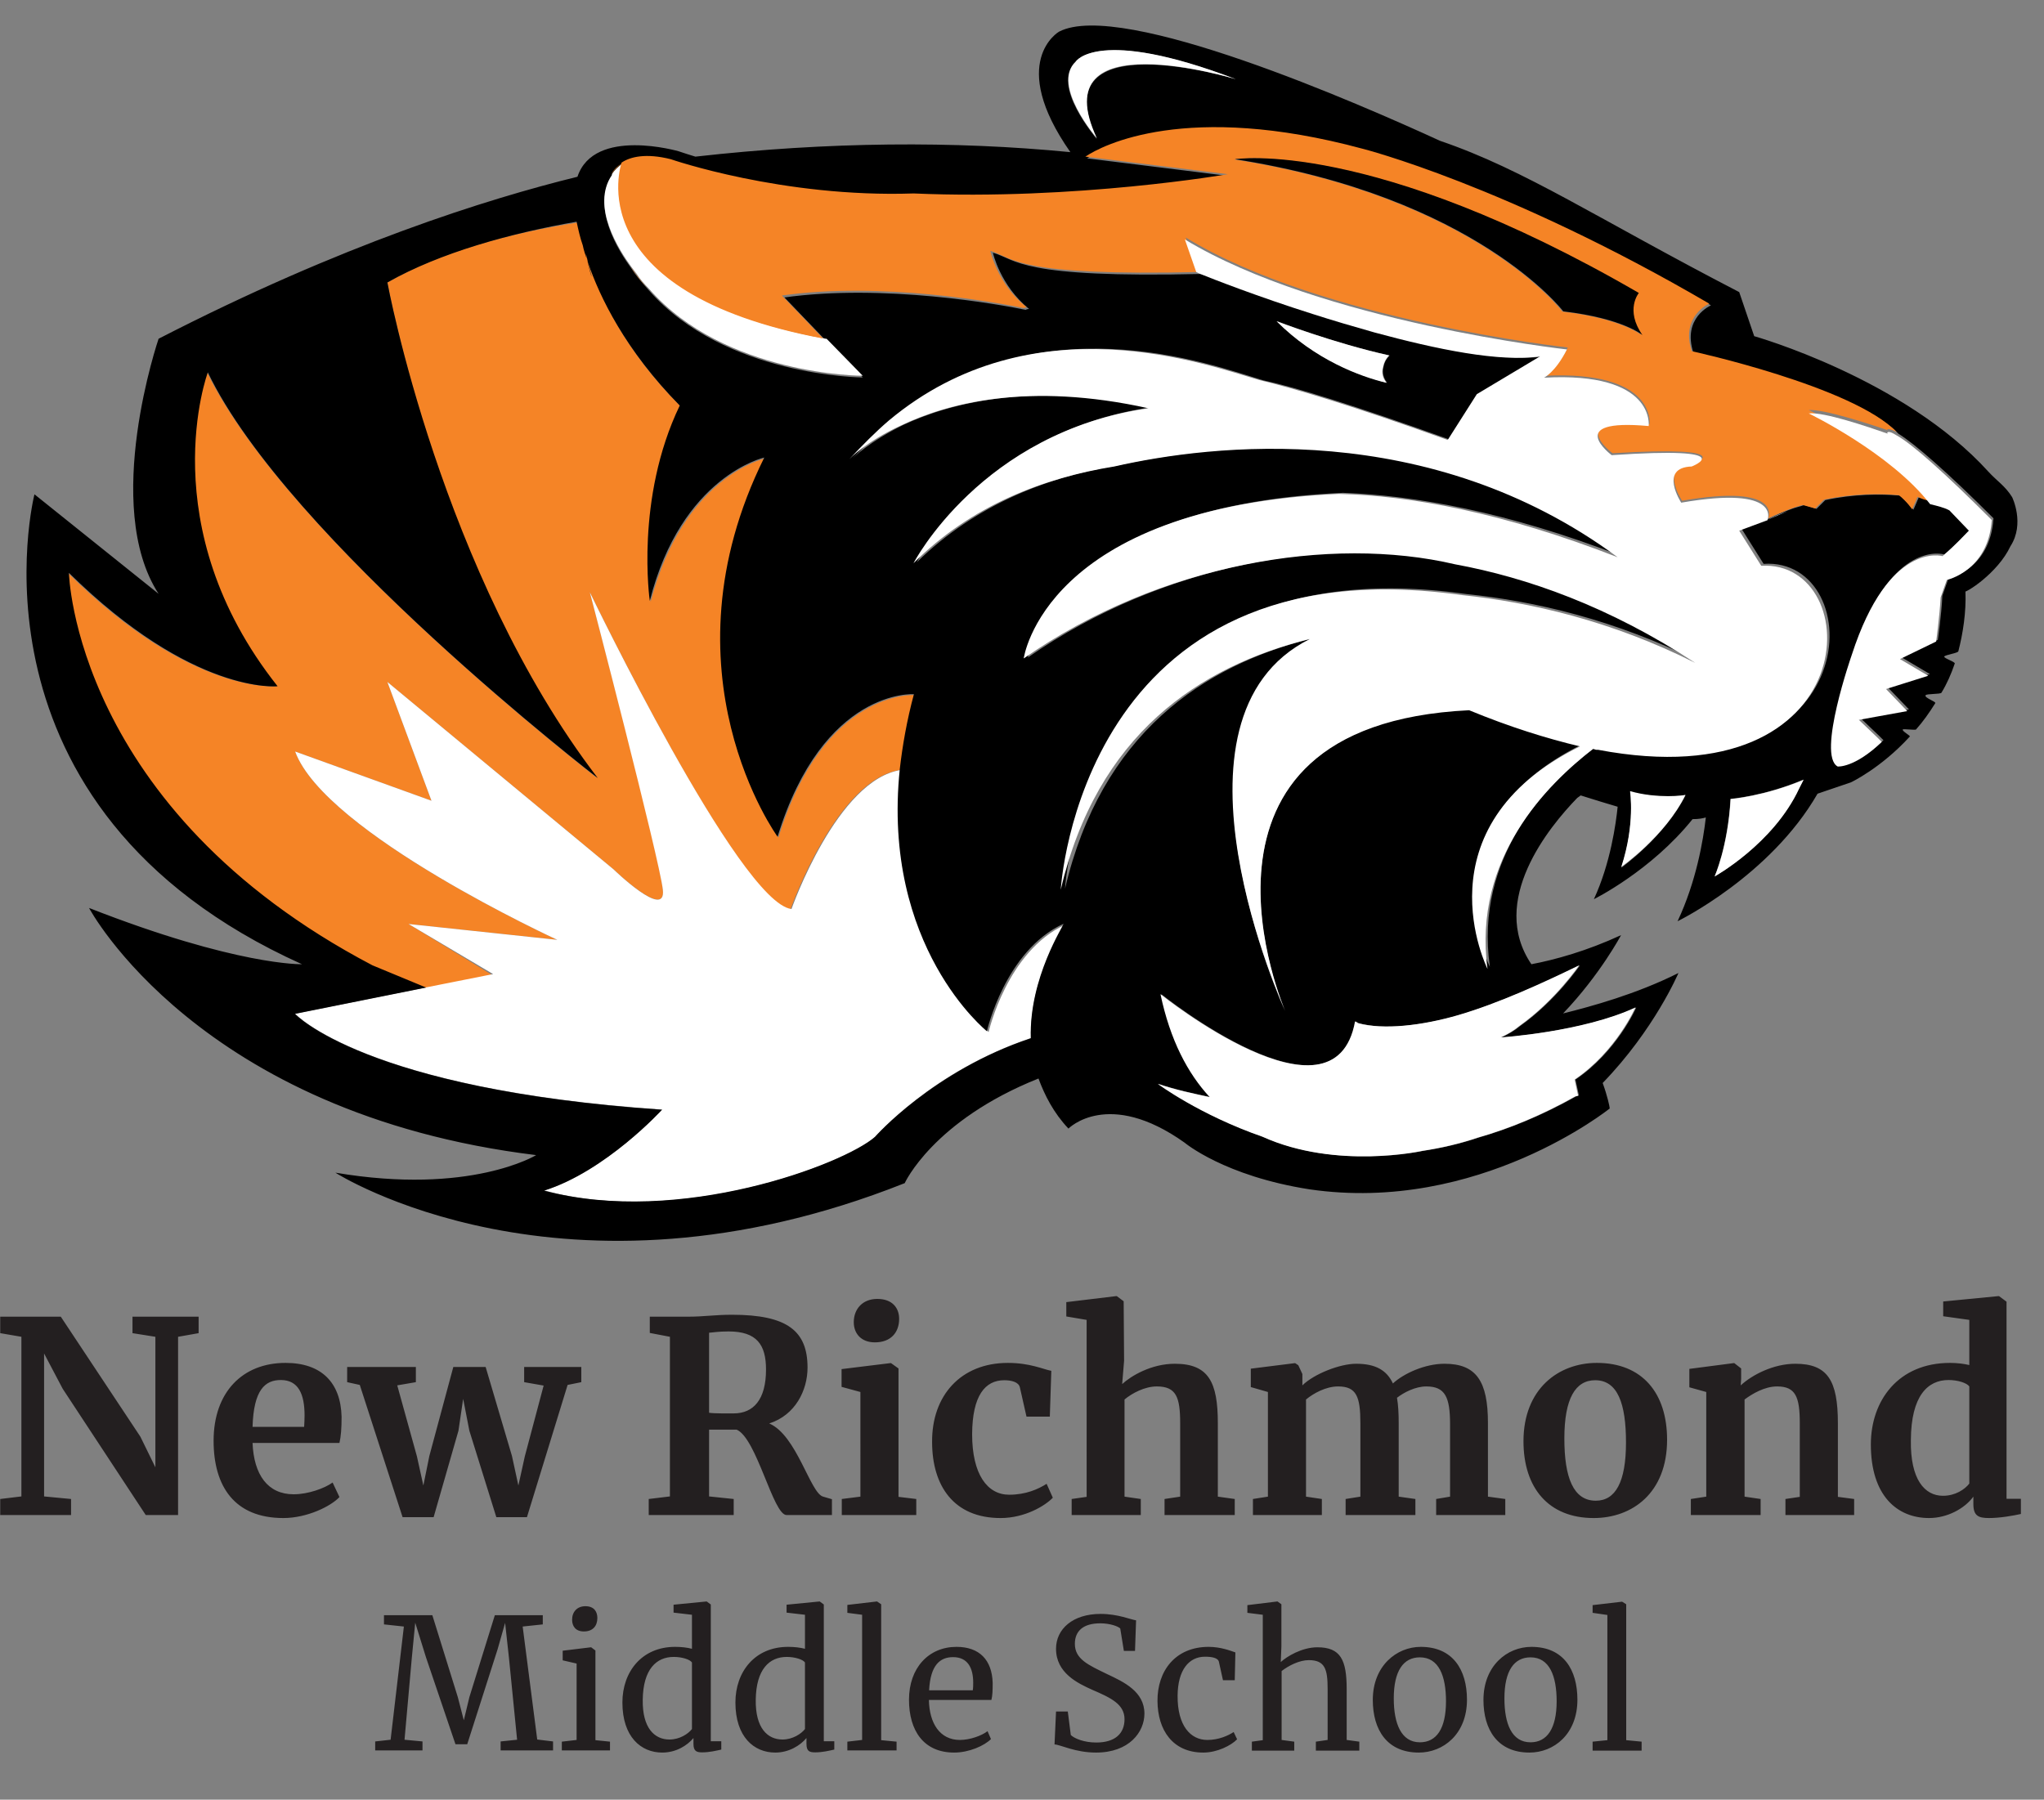
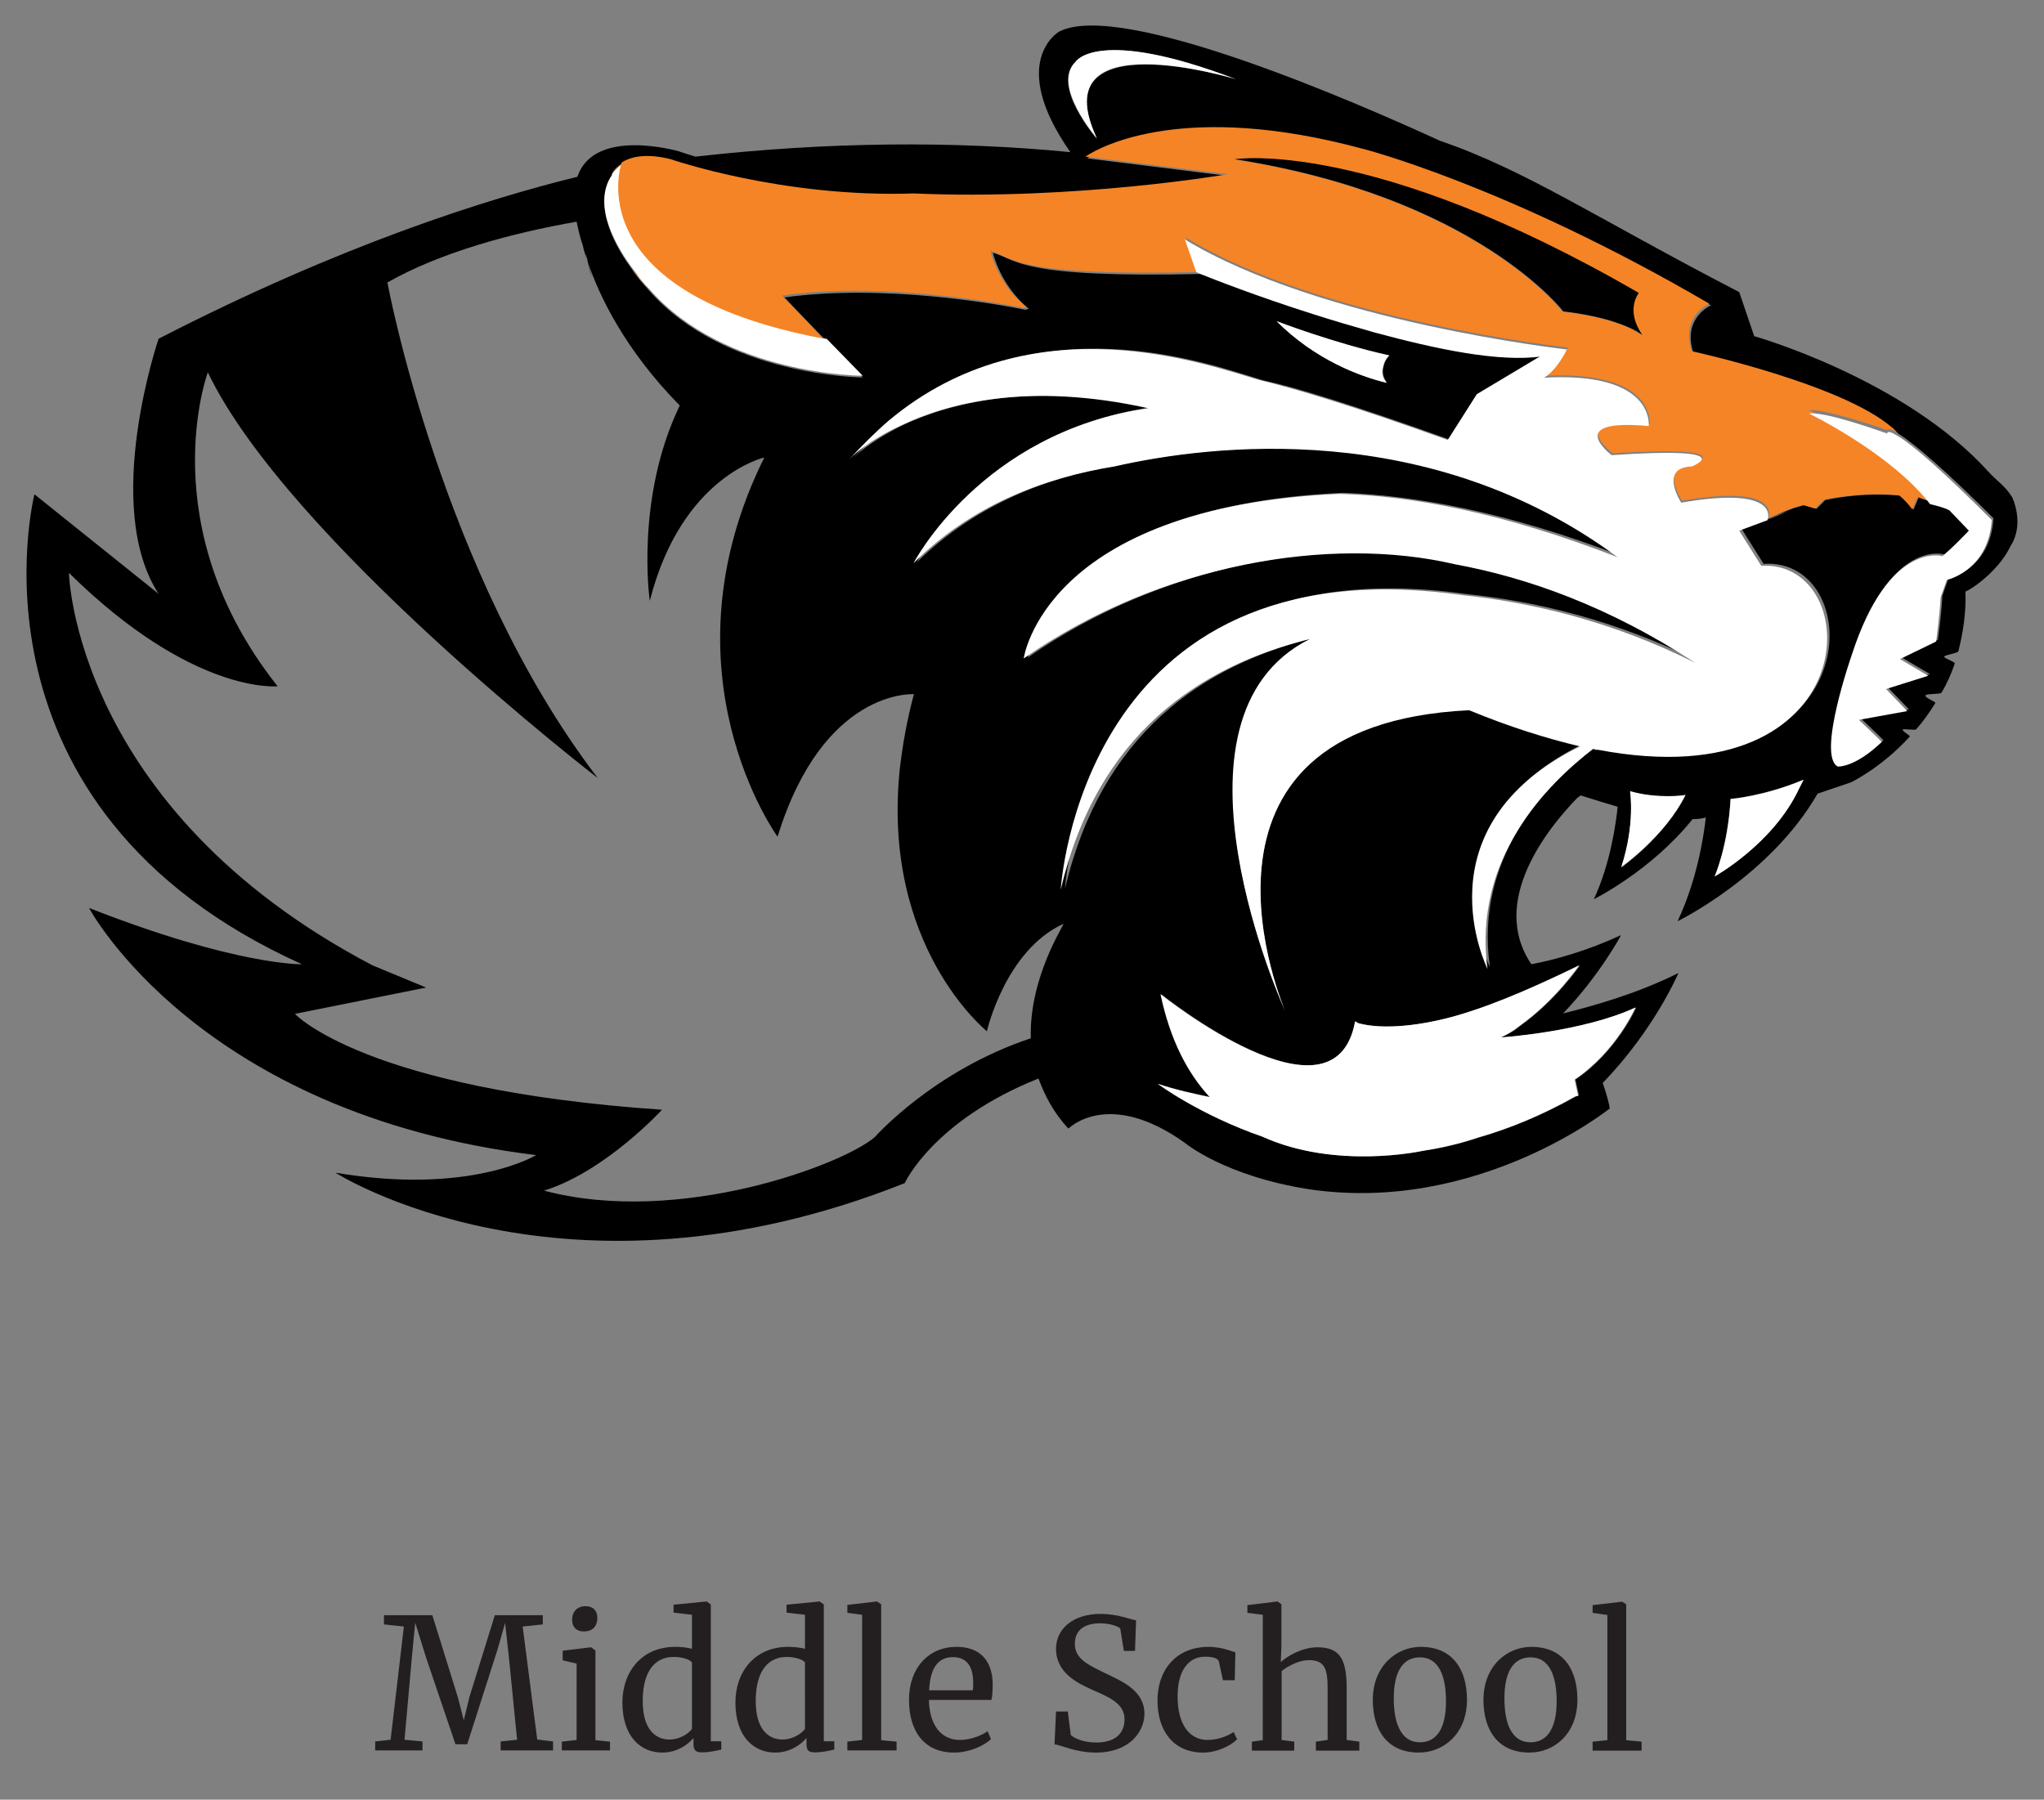
<svg xmlns="http://www.w3.org/2000/svg" version="1.1" id="Layer_1" x="0px" y="0px" viewBox="0 0 955 841" style="enable-background:new 0 0 955 841;" xml:space="preserve">
  <rect x="0" y="0" width="955" height="841" fill="#808080" stroke="none" />
  <style type="text/css">
	.st0{fill:#231F20;}
	.st1{fill:none;}
	.st2{fill:#E87D1E;}
	.st3{fill:#F58426;}
	.st4{fill:#FFFFFF;}
</style>
-   <path id="New_Richmond" class="st0" d="M10,699.3l-9.9,1.2v7.5h33.1v-7.5l-12.6-1.2v-66.8l8.7,16.5l38.8,59h15.1v-83.3l9.6-1.7v-7.7  H61.9v7.7l10.7,1.7v61l-7-14.3l-37.2-56.1H0.1v7.7l9.9,1.7L10,699.3z M132.4,709.4c11.1,0,22.2-5.5,26.2-9.8l-3.2-6.8  c-3.7,2.7-11.4,5.5-18.2,5.5c-12.1,0-18.6-9.1-19.2-24h40.6c0.7-3,1-6.8,1-12.2c-0.4-16-9.4-25.2-26.2-25.2  c-20.1,0-33.6,13.7-33.6,36.4C99.8,694.5,109.5,709.4,132.4,709.4L132.4,709.4z M118,666.8c0.5-17.4,5.9-21.9,13.2-21.9  c8.3,0,11.1,6.7,11.1,16.6c0,1.7-0.1,3.6-0.2,5.3L118,666.8z M162.2,645.9l5.9,1.3l20,61.8h14.5l11.6-40.4l2.2-14.9l2.9,14.9  l12.6,40.4h14.3l19-61.8l6.4-1.3v-7.1h-26.7v7.1l9.1,1.6l-8.8,33.1l-3,13.6l-3-13.8l-12.3-41.6h-15.1l-11.2,41.6l-2.8,13.8l-3-13.6  l-9.2-33.2l8.7-1.5v-7.1h-32.1L162.2,645.9z M303.1,708h39.7v-7.5l-11.5-1.2v-31.2h12.9c9.4,4.1,17,39.9,23.3,39.9h21.2v-7.4  l-4.1-1.2c-6-1.5-12.3-28.7-25.2-34.2c12.2-3.9,17.9-15.5,17.9-26.1c0-17.1-9.4-24.7-35.3-24.7c-7.9,0-13.2,0.9-20.3,0.9h-18.1v7.6  l9.4,1.8v74.6l-9.9,1.2V708z M342.8,660.5c-2.1,0-9,0.1-11.5-0.3v-37.4c1.8-0.1,4.2-0.6,9.1-0.6c13.2,0,17.5,6.2,17.5,17.8  C357.9,654.1,352,660.5,342.8,660.5z M408.7,627.3h0.1c7.3,0,11.3-4.5,11.3-11c0-5-3.1-9.3-10.2-9.3c-6.9,0-11,4.7-11,10.9  C398.9,623.2,402.4,627.3,408.7,627.3L408.7,627.3z M402,699.4l-8.7,1.1v7.5h34.8v-7.5l-8.3-1v-60l-3.5-2.5H416l-22.8,2.8v8.3  l8.8,2.4V699.4z M435.5,673.9c0,20.3,10,35.5,32,35.5c11.4,0,20.9-5.8,24.4-9.5l-2.9-6.5c-3.9,2.5-9.7,5.1-17.5,5.1  c-10.2,0-17.3-9.5-17.3-28.3c0.1-18.1,6.1-25.2,15-25.2c3.3,0,6.7,0.8,7.3,3.3l3.1,13.7h10.9l0.7-21.4c-3.8-0.7-9.9-3.7-20.3-3.7  C448.9,636.9,435.3,652.2,435.5,673.9L435.5,673.9z M507.7,699.5l-7,1v7.5H533v-7.5l-7.6-1.1V654c3.6-3,9.5-6.1,15.1-6.1  c9.1,0,10.9,5.1,10.9,17.2v34.3l-7.3,1.1v7.5h32.8v-7.5l-7.9-1.1v-34.3c0-19.2-4.3-27.8-20.1-27.8c-11,0-20.5,5.7-24.6,9.5l0.9-10.9  l-0.2-27.8l-3.2-2.4h-0.4l-23.2,2.8v6.7l9.5,1.6V699.5z M585.4,708h32.2v-7.5l-7.4-1.1V654c3.5-2.9,9.3-6.1,15-6.1  c8.6,0,10.4,4.8,10.4,17.2v34.3l-6.9,1.1v7.5h32.6v-7.5l-7.8-1.1v-34.3c0-4.5-0.2-8.5-0.8-11.9c3.2-2.5,8.6-5.3,13.7-5.3  c8.8,0,11.1,5,11.1,17.6v33.9l-6.5,1.1v7.5h32.3v-7.5l-8.1-1.1V665c0-19.5-5.4-27.7-20.3-27.7c-9.1,0-19,4.5-24.1,9.2  c-2.9-6.2-8.1-9.2-17.2-9.2c-7.5,0-19.6,4.7-25.1,10.1v-5.3l-1.9-4.1l-1.5-1l-20.7,2.6v8.6l8,2.3v48.9l-7,1.1V708z M711.8,673.5  c0,21.8,11.7,35.9,32.8,35.9c18,0,34.3-11.7,34.3-36.6c0-21.8-11.6-35.9-32.8-35.9C728.1,636.9,711.8,649.1,711.8,673.5z   M745.6,701.3c-10.5,0-14.7-10.8-14.7-29.1c0-18.7,5.2-27.2,14.4-27.2c10.5,0,14.4,10.9,14.4,29.1  C759.7,692.7,754.7,701.3,745.6,701.3L745.6,701.3z M797.2,699.4l-7.2,1.1v7.5h32.6v-7.5l-7.5-1.1V654c3.5-2.6,9.3-6.1,15.2-6.1  c8.6,0,10.6,4.8,10.6,17.2v34.4l-6.7,1v7.5h32.1v-7.5l-7.6-1v-34.4c0-20-4.8-27.8-19.9-27.8c-10.2,0-20.2,5.2-25.5,10.1l0.2-3v-4.9  l-3.2-2.5H810l-20.7,2.7v8.6l7.9,2.2L797.2,699.4z M901.3,709.4c8.5,0,16.6-4.4,20.7-10v3.5c0,5.5,2.4,6.5,7.3,6.5  c5.2,0,11.3-1.1,14.9-1.9v-7.1h-6.7v-92.1l-3.5-2.6h-0.4l-25.7,2.5v6.9l12.2,1.7v21.1c-2.6-0.6-5.7-1-9-1c-24.2,0-37,17.6-37,38.1  C874.1,699,886.4,709.4,901.3,709.4L901.3,709.4z M907.8,699c-8.5,0-15.3-7.5-15-26c0.1-20.8,7.9-28.1,17.6-28.1  c4.4,0,8.6,1.4,9.7,3v45.4C918,696,913.6,699,907.8,699L907.8,699z" />
  <path id="Middle_School" class="st0" d="M182.5,813l-7.2,0.8v4.2h22.1v-4.2L189,813l3.4-38.2l1.6-16.5l5,16.1l13.8,40.7h5.5  l14.2-44.4l3.5-12.3l1.8,16.4l3.8,38.2l-7.7,0.8v4.2h24.5v-4.2l-7.4-0.9l-6.8-52.8l9.4-1v-4.3h-22.4l-11.9,38.3l-2.6,10.8l-2.8-10.8  L202,754.8h-22.6v4.3l9.3,1L182.5,813z M272.8,762.4c4.1,0,6.3-2.5,6.3-6.3c0-2.8-1.4-5.5-5.6-5.5c-3.9,0-6.2,2.7-6.2,6.3  C267.3,759.9,268.9,762.4,272.8,762.4L272.8,762.4z M269.4,813.1l-6.9,0.8v4.1H285v-4.1l-6.8-0.7v-41.9l-2-1.5h-0.1l-13.2,1.6v4.5  l6.5,1.5V813.1z M309.4,819c6.5,0,11.7-3.3,14.6-6.8v2.7c0,3.5,1.5,4,4.1,4c3.4,0,6.6-0.8,8.9-1.3v-3.9h-4.9v-63.9l-1.9-1.4H330  l-15.3,1.5v3.7l8.6,1v15.9c-2.3-0.6-5-0.9-7.9-0.9c-15.5,0-24.6,11.6-24.6,26C290.8,811.7,299.5,819,309.4,819L309.4,819z   M312.8,812.9c-6.9,0-12.7-5.2-12.5-18.6c0.2-14.3,6.4-20,14.5-20c3.9,0,7.6,1.2,8.5,2.6V808C321.6,810.2,317.6,812.9,312.8,812.9z   M362.2,819c6.4,0,11.7-3.3,14.6-6.8v2.7c0,3.5,1.4,4,4.1,4c3.4,0,6.6-0.8,8.9-1.3v-3.9h-4.9v-63.9l-1.9-1.4h-0.2l-15.3,1.5v3.7  l8.6,1v15.9c-2.3-0.6-5-0.9-7.9-0.9c-15.5,0-24.6,11.6-24.6,26C343.6,811.7,352.3,819,362.2,819L362.2,819z M365.6,812.9  c-6.9,0-12.7-5.2-12.5-18.6c0.2-14.3,6.4-20,14.5-20c3.8,0,7.6,1.2,8.5,2.6V808C374.4,810.2,370.4,812.9,365.6,812.9z M402.8,813.1  l-6.9,0.8v4.1h23v-4.1l-7.2-0.7v-63.5l-1.9-1.3h-0.2l-13.7,1.6v3.7l6.9,0.9L402.8,813.1z M445.8,819c7,0,14.1-3.2,17.2-6.3l-1.6-3.7  c-2.7,2.1-8.2,4.1-12.9,4.1c-9.4,0-14.3-7.8-14.5-18.7h29.2c0.5-1.9,0.6-4.4,0.6-7.9c-0.3-10.9-6.3-16.9-16.9-16.9  c-13,0-22.2,9.8-22.2,24.7C424.7,808.8,431.6,819,445.8,819L445.8,819z M434.1,789.9c0.6-11.8,5.1-15.5,11.2-15.5  c6.8,0,9.4,5,9.4,11.9c0,1.2,0,2.4-0.2,3.6H434.1z M512.1,819c15.5,0,22.6-9.6,22.6-18.2c0-10.3-9.6-14.8-17.5-18.5  c-8.6-4.2-15-6.9-15-14.1c0-6.1,4-9.6,11.9-9.6c4.5,0,8.3,1.4,9.3,2.4l1.7,10.5h5.2l0.5-14.3c-2.4-0.3-8.4-3-16.6-3  c-12.9,0-20.8,7-20.8,16.3c0,11.3,10.1,16.1,17,19.2c8.6,3.7,15,6.7,15,13.7c0,6.7-4.4,10.9-13.2,10.9c-5.6,0-10.1-1.8-11.9-3.5  l-1.4-11h-5.5l-0.7,15.4C495.5,815.3,502.3,819,512.1,819L512.1,819z M540.8,794.9c0.1,13.6,7.1,24.1,21.4,24.1  c6.5,0,13-3.3,15.8-6.2l-1.6-3.4c-2.6,1.7-7,3.7-12.3,3.7c-7.9,0-14-6.7-13.9-20.7c0.1-11.9,5.2-18.2,12.8-18.2  c3.1,0,6.1,0.5,6.5,2.4l1.9,8.6h5.5l0.3-13c-2.3-0.8-6.9-2.6-12.5-2.6C549,769.6,540.7,781,540.8,794.9L540.8,794.9z M590,813.2  l-5.1,0.7v4.2h19.8v-4.2l-5.9-0.8v-32.2c3.2-2.5,8.3-5.1,12.7-5.1c7.6,0,8.8,4.3,8.8,13.5v23.8l-5.5,0.8v4.2h20.3v-4.2l-5.9-0.8  v-23.7c0-13.7-2.8-19.6-13.7-19.6c-7.2,0-14.3,4.3-17.1,6.9l0.3-7.3v-19.7l-1.8-1.3h-0.2l-13.9,1.7v3.6l7.2,0.9L590,813.2z   M641.4,794.4c0,13.9,6.6,24.6,21.5,24.6c11.4,0,22.5-8.6,22.5-24.7c0-14-6.6-24.7-21.6-24.7C652.5,769.6,641.4,778.5,641.4,794.4  L641.4,794.4z M663.4,814.2c-8.7,0-12.2-8.7-12.2-20.5c0-12.9,4.5-19.2,12.2-19.2c8.9,0,12.2,8.8,12.2,20.5  C675.6,807.8,671.2,814.2,663.4,814.2z M693.1,794.4c0,13.9,6.6,24.6,21.5,24.6c11.4,0,22.4-8.6,22.4-24.7c0-14-6.5-24.7-21.5-24.7  C704.1,769.6,693.1,778.5,693.1,794.4L693.1,794.4z M715.1,814.2c-8.8,0-12.2-8.7-12.2-20.5c0-12.9,4.5-19.2,12.2-19.2  c8.9,0,12.2,8.8,12.2,20.5C727.3,807.8,722.8,814.2,715.1,814.2z M751,813.2l-6.9,0.7v4.2H767v-4.2l-7.2-0.7v-63.5l-1.9-1.2h-0.1  l-13.7,1.6v3.6l6.9,1V813.2z" />
  <g>
    <path class="st1" d="M789.2,370.5l-42.4-19.7H746L789.2,370.5z M797.4,374.6l0.8,0.4L797.4,374.6z" />
-     <path class="st2" d="M380.9,179.7l36.2,16.9L380.9,179.7z M274,120.1c0-0.4-0.4-0.8-0.4-1.2c0.4,1.2,0.4,2.1,0.8,3.3   c0,0.4,0.4,0.8,0.4,1.2C274.8,122.1,274.4,120.9,274,120.1z" />
-     <path class="st3" d="M190.9,431.8l69.5,7.4c0,0-108.6-49.8-122.5-88l63.7,23L181,318.7l105.7,87.6c0,0,24.7,23.8,23,9.5   c-1.2-14.4-34.1-139-34.1-139s69.9,145.1,93.8,148c0,0,21.4-60.9,51.4-65c1.2-10.7,3.3-22.6,6.6-35c0,0-42.4-2.9-63.7,66.6   c0,0-56.3-76.9-6.2-177.2c0,0-38.2,8.2-53.5,67c0,0-7.4-47.7,14-91.3c-25.5-25.5-37.4-50.6-42.8-66.6c2.5,10.3,1.2,5.8-0.4-1.2   c-0.8-2.9-1.6-4.9-2.1-7c-1.2-3.7-2.1-7.4-2.9-11.1c-31.3,4.9-63.7,13.6-88.8,28c0,0,24.7,136.5,97.9,231.5   c0,0-144.3-111.4-182.2-189.6c0,0-26.7,72,32.5,146.8c0,0-39.9,4.1-97.5-53c0,0,2.9,110.2,141.9,183.8l25.1,10.3l31.2-6.2   C230,455.6,190.9,431.8,190.9,431.8z" />
    <path class="st2" d="M509.1,239.7l19.3,9L509.1,239.7z M427.3,201.5l-4.9-2.5H422L427.3,201.5z" />
-     <path class="st4" d="M461.9,482.3c0,0-49.3-39.9-40.7-122.5c-30,4.1-51.4,65-51.4,65c-24.3-2.9-94.2-148-94.2-148   s32.5,124.6,34.1,139s-23-9.5-23-9.5L181,318.7l20.6,55.5l-63.7-23c14,38.2,122.5,88,122.5,88l-69.5-7.4l39.5,23.4l-31.2,6.2   l-61.3,12.3c0,0,32.5,35.4,171.5,44.8c0,0-25.9,28.4-55.1,37.8c63.3,17.3,140.2-12.3,154.6-25.1c0,0,26.7-30.8,72.8-46.1   c-0.8-28.4,16-53,16-53C470.5,444.5,461.9,482.3,461.9,482.3z" />
    <path d="M940.1,232.3c-3.3-5.3-7-7.4-11.1-11.9c-39.5-43.6-109.4-63.3-109.4-63.3l-7-20.6C746,102,712.7,79.4,672.8,65.8   C636.2,49,524-0.4,494.8,14.8c0,0-24.3,14,5.3,56.3c-54.3-5.3-113.1-4.9-175.2,2.1c-2.5-0.8-5.3-1.6-7.8-2.5   c0,0-39.5-11.5-47.3,11.9C227.5,93,159.6,114.3,74.1,158.3c0,0-26.7,78.1,0,119.2l-58-46.5c0,0-37.4,146.4,125,219.6   c0,0-30.4,0.8-99.5-26.3c0,0,51,96.2,208.9,115.5c0,0-30.8,18.9-93.8,8.2c0,0,106.5,68.3,266,4.9c0,0,13.2-29.2,62.5-48.9   c2.9,7.8,7,16,14,23.4c0,0,18.5-18.9,54.3,6.6c0,0,18.5,15.6,58.4,21.8c78.9,11.5,140.2-37.8,140.2-37.8c0-0.8-1.2-6.2-3.3-11.9   c24.3-25.1,35.4-51.4,35.4-51.4c-19.7,9.9-40.7,15.6-53.9,18.9c17.3-18.1,27.1-36.6,27.1-36.6c-16,7.4-30.8,11.5-41.9,13.6   c-20.1-29.6,8.2-64.1,21.4-77.7c1.2-0.8,1.6-1.2,1.6-1.2c6.6,2.1,11.9,3.7,17.3,5.3c-0.8,7.8-3.3,26.3-11.1,43.2   c0,0,26.7-13.2,46.1-37.4c2.9,0,4.9-0.4,6.2-0.8c-1.2,10.7-4.5,30-13.2,48.5c0,0,43.2-21,65.4-59.6l15.6-5.3c0,0,14-6.6,27.5-21.4   c0.4-0.4-3.7-2.5-3.3-3.3c0.4-0.4,5.8,0.4,6.2,0c3.3-3.7,6.2-7.8,9-12.3c0.4-0.8-5.3-2.5-4.5-3.7c0.4-0.8,7-0.4,7.4-1.2   c2.5-4.1,4.5-8.6,6.2-13.6c0.4-0.8-5.3-2.5-4.9-3.3c0.4-0.8,6.6-1.6,6.6-2.5c2.1-8.2,3.7-18.1,3.3-28l-1.2,0.4   c1.2,0.8,16.4-9,22.2-21.4C946.2,244.7,940.1,232.3,940.1,232.3L940.1,232.3z M502.6,28.8c0,0,9.9-16.4,74.8,8.2   c0,0-90.9-27.5-65,28C512.4,64.6,490.6,39.9,502.6,28.8z M481.6,485.2c-45.6,15.2-72.8,46.1-72.8,46.1   c-14.4,12.7-91.3,41.9-154.6,25.1c28.8-9,55.1-37.8,55.1-37.8c-139-9.5-171.5-44.8-171.5-44.8l61.3-12.3L174,451.1   C34.6,377.9,32.2,267.7,32.2,267.7c58,57.2,97.5,53,97.5,53C70.4,245.9,97.1,174,97.1,174c37.4,78.1,182.2,189.6,182.2,189.6   C206.1,268.1,181,132,181,132c24.7-14,57.6-23,88.4-28.4c0.8,3.7,1.6,7.4,2.9,11.1c0.4,2.1,1.2,4.5,2.1,7c-0.4-0.8-0.4-2.1-0.8-3.3   c0,0.4,0.4,0.8,0.4,1.2c0.4,1.2,0.4,2.1,0.8,3.3c5.3,15.6,17.3,40.7,42.8,66.6c-21,43.6-14,91.3-14,91.3c14.8-58.4,53.5-67,53.5-67   c-49.8,100.3,6.2,177.2,6.2,177.2c21.4-69.5,63.7-66.6,63.7-66.6c-3.3,12.3-5.3,23.8-6.6,35c-8.6,83.1,40.7,122.5,40.7,122.5   s8.6-37.8,35.8-50.2C497.2,432.2,480.8,456.8,481.6,485.2z M738.2,451.1c0,0-11.1,16.4-28,28.4c-2.5,2.1-5.3,3.7-8.6,5.3   c0,0,38.2-2.5,62.9-14c0,0-9,20.6-28.4,33.7l1.6,7.4c0,0-0.4,0.4-1.2,0.4c-16,9-31.3,15.2-45.6,19.3c-8.6,2.9-17.3,4.9-25.9,6.2   c0,0-40.3,9-74.8-6.6c-29.6-10.3-48.9-24.7-48.9-24.7c8.6,2.9,16.4,4.5,24.3,6.2c-10.3-11.1-18.5-26.7-23-48.1   c0,0,81.4,65.4,90.9,12.7c0.8,0.4,1.2,0.8,1.2,0.8c11.9,3.3,30,1.2,46.9-3.7C700.4,468.8,721.3,459.3,738.2,451.1L738.2,451.1z    M757.5,405.5c6.6-20.1,4.1-35.4,4.1-35.4c12.7,3.3,25.9,1.6,25.9,1.6C777.7,391.1,757.5,405.5,757.5,405.5z M798.2,375l-0.8-0.4   L798.2,375C798.2,374.6,798.2,374.6,798.2,375z M840.6,368.4c-12.3,25.9-39.5,41.1-39.5,41.1s6.2-14,7.4-36.2c0,0,15.6-1.2,34.1-9   L840.6,368.4z M417,196.6c67.4-56.7,148.4-26.3,173.1-18.9c15.2,3.3,41.9,11.5,88,28l13.6-21.4l29.6-17.7   c-18.9,2.5-48.5-3.3-77.3-11.1c-9-2.5-18.5-5.3-28.8-8.6c-25.9-8.2-47.3-16.9-53-18.9c-86.3,2.1-86.8-6.6-98.3-9.9   c0,0,3.3,15.2,16.9,26.3c-0.4,0-0.8,0-1.6,0.4c-11.9-2.5-66.2-12.3-112.7-5.8c0,0,9.5,9.9,19.3,20.1h0.4l16.9,17.3   c0,0-64.6-0.4-99.9-40.7c-2.9-3.3-5.8-6.6-8.2-10.3c-5.8-7.8-18.9-28.4-9-42.8v-0.4c1.2-1.6,2.9-3.7,5.3-5.3   c4.5-2.9,11.5-4.5,23-1.6c0,0,51.8,18.1,113.5,16c75.7,3.3,146.8-9,146.8-9L507.9,74c7.8-4.9,47.3-25.5,129.5-3.7   c0,0,67.4,16.9,162,72.4c0,0-13.6,5.8-8.2,22.2c0,0,75.2,16.4,95.8,37.8c7.4,4.5,23,18.1,44.4,39.5c-1.6,24.3-21,28-21,28l-2.9,8.2   c-0.4,9-2.1,20.6-2.1,20.6l-16.9,8.2l13.2,7.8l-19.7,6.2l9.9,10.3l-22.6,4.1l8.6,8.2l2.1,2.1c-12.7,12.3-20.6,11.5-20.6,11.5   c-10.3-5.3,6.6-52.2,6.6-52.2c17.3-53.9,42.4-46.1,42.4-46.1c6.2-4.9,9.9-9.5,12.3-11.9l-9-11.1c-2.5-0.8-5.8-2.1-9-2.9   c0,0-2.1,0-6.2-0.8l-2.5,5.8c0,0-2.5-3.3-6.2-6.6c-9-0.8-21.4-0.8-35,2.1l-4.1,4.1L843,236c-2.1,0.8-4.5,1.2-6.6,2.1   c-3.3,1.2-6.2,2.5-9.5,4.1l-13.2,4.9l10.3,16.4c49.3-3.3,49.8,109.4-76.1,85.9l-2.5-0.4l1.6,0.4c-0.4,0-1.2-0.4-1.6-0.4   c-21.8,16-56.7,51-49.3,102.8c0,0-33.3-66.2,43.2-104c-15.6-3.3-32.5-9-51.8-16.9c-145.1,7.8-87.2,141.4-87.2,141.4   S537.9,335.5,614,298.1c-52.2,12.7-99.5,45.2-116.4,117.2c0,0,9.5-162.8,187.5-137.7c31.7,3.3,69.5,11.9,109,31.7   c-39.9-26.3-78.5-39.9-112.3-46.1c-58-13.6-137.7-0.4-201.5,44c0,0,9-70.7,147.2-76.9c32.9,1.2,76.1,8.6,130.3,29.6   c-88-65-190-52.6-235.6-42.4c-32.9,5.3-66.6,18.5-93.8,45.2c0,0,31.3-61.3,109.8-72.4c-55.9-11.9-93.8-2.1-116,8.2l4.9,2.5   l-4.9-2.5c-16,7.8-23.8,15.6-23.8,15.6C404.3,208.1,410.5,201.9,417,196.6 M648.1,178.9c-12.7-3.3-33.3-10.7-51.4-28.8   c0,0,26.3,10.3,52.6,16c-1.6,1.6-2.5,3.3-2.9,5.3C645.7,174.4,646.5,176.8,648.1,178.9z" />
    <path d="M921.6,246.3c0.8-0.8,0.8-1.2,0.8-1.2L921.6,246.3z M921.6,246.3c-0.4,0.4-0.8,1.2-1.2,1.6L921.6,246.3z" />
    <path class="st4" d="M649,166.1c-25.9-5.8-52.6-16-52.6-16c18.1,18.1,39.1,25.9,51.4,28.8c-1.6-2.1-2.5-4.5-1.6-7.4   C646.5,169.8,647.3,167.8,649,166.1z M761.6,369.7c0,0,2.5,15.2-4.1,35.4c0,0,20.6-14.4,30-33.7   C787.5,371.7,774.4,373.4,761.6,369.7z M801.1,409.6c0,0,27.5-15.2,39.5-41.1l2.1-4.1c-18.5,7.8-34.1,9-34.1,9   C807.3,396,801.1,409.6,801.1,409.6z M835.2,238.9c-3.3,1.2-6.6,2.5-9.5,4.1C829.1,241.4,832.3,240.2,835.2,238.9z M643.6,155   c-9.9-2.9-19.7-5.8-28.8-8.6C625.1,149.7,634.6,152.6,643.6,155z" />
    <path d="M274.8,123c0-0.4-0.4-0.8-0.4-1.2C276,128.7,277.7,133.7,274.8,123z" />
    <path class="st2" d="M290.8,76.1c-2.5,1.6-4.1,3.3-5.3,5.3C287.1,79.4,288.8,77.7,290.8,76.1z M294.5,124.6c2.5,3.7,4.9,7,8.2,10.3   c-2.1-2.1-3.7-4.5-5.8-7C297,127.9,296.2,126.7,294.5,124.6z" />
    <path class="st4" d="M577.4,37c-64.6-24.7-74.8-8.2-74.8-8.2c-11.5,11.1,9.9,35.8,9.9,35.8C486.5,9.1,577.4,37,577.4,37z    M291.2,76.1C290.8,76.1,290.8,76.1,291.2,76.1c-2.1,1.6-4.1,3.3-5.3,5.3v0.4c-9.9,14.4,3.3,35,9,42.8c1.6,2.1,2.5,3.3,2.5,3.3   c1.6,2.5,3.7,4.9,5.8,7c35.4,40.7,99.9,40.7,99.9,40.7l-16.9-17.3h-0.4C269.8,136.5,290.8,76.5,291.2,76.1z" />
    <path class="st3" d="M901.8,234c-18.5-23.4-56.7-42.4-56.7-42.4c7-0.4,27.5,6.2,37,9.5l-0.4-0.4c0.4-0.4,2.1,0,4.5,1.2   c-20.6-21.4-95.8-37.8-95.8-37.8c-5.3-16.4,8.2-22.2,8.2-22.2c-95-55.5-162-72.4-162-72.4c-82.2-22.2-121.7-1.6-129.5,3.7l66.6,8.2   c0,0-71.1,12.3-146.8,9c-61.3,2.1-113.5-16-113.5-16c-11.5-2.9-18.9-1.2-23,1.6c0,0.4-21.4,60.4,94.2,82.2   c-9.9-10.3-19.3-20.1-19.3-20.1c46.5-6.6,100.7,3.3,112.7,5.8c0.4,0,0.8,0,1.6-0.4c-13.6-10.7-16.9-26.3-16.9-26.3   c11.5,3.7,11.9,11.9,98.3,9.9c-1.2-0.4-1.6-0.8-1.6-0.8L554,111c63.3,38.7,178.5,51.4,178.5,51.4c-5.3,10.7-10.7,13.2-10.7,13.2   c52.2-2.5,48.9,22.6,48.9,22.6c-40.7-3.7-17.3,13.6-17.3,13.6c61.7-3.7,37.4,5.3,37.4,5.3c-16,0.4-4.9,16.9-4.9,16.9   c47.3-8.2,40.3,8.2,40.3,8.2c3.3-1.6,6.6-2.9,9.5-4.1c2.1-0.8,4.5-1.6,6.6-2.1l5.8,1.6l4.1-4.1c13.6-2.9,25.9-2.9,35-2.1   c3.7,2.9,6.2,6.6,6.2,6.6l2.5-5.8C899.8,234,901.8,234,901.8,234C901.8,233.6,902.2,234,901.8,234L901.8,234z M730,145.6   c0,0-40.7-53.5-153.4-71.1c0,0,63.3-10.3,188.7,62.5c0,0-6.6,8.2,1.6,19.7C767.4,156.7,757.9,148.9,730,145.6z" />
    <path class="st4" d="M919.9,248c-2.5,2.5-6.2,6.6-12.3,11.9c0,0-25.1-7.4-42.4,46.1c0,0-16.4,46.9-6.6,52.2c0,0,7.8,0.8,20.6-11.5   l-2.1-2.1l-8.6-8.2l22.6-4.1l-9.9-10.3l19.7-6.2l-13.2-7.8l16.9-8.2c0,0,1.6-11.5,2.1-20.6l2.9-8.2c0,0,19.3-4.1,21-28   c-21.4-21.4-37-35.4-44.4-39.5c-2.5-1.6-4.1-2.1-4.5-1.2l0.4,0.4c-9.5-3.3-30-10.3-37-9.5c0,0,38.2,18.5,56.7,42.4   c3.3,0.8,6.6,1.6,9,2.9L919.9,248 M822.9,317.5c4.1,1.2,8.6,2.5,12.7,4.1C836,321.6,831.1,319.9,822.9,317.5z" />
    <path class="st4" d="M822.9,264.4L812.6,248l13.2-4.9c0,0,7-16.4-40.3-8.2c0,0-10.7-16.4,4.9-16.9c0,0,24.3-9.5-37.4-5.3   c0,0-23-17.3,17.3-13.6c0,0,3.3-25.5-48.9-22.6c0,0,5.3-2.5,10.7-13.2c0,0-114.7-12.7-178.5-51.4l5.3,15.2l1.6,0.8   c6.2,2.5,27.1,10.7,53,18.9c9,2.9,18.9,5.8,28.8,8.6c28.8,7.8,58.4,14,77.3,11.1l-29.6,17.7l-13.6,21.4c-45.6-16.4-72.4-24.3-88-28   c-24.3-7-105.7-37.4-173.1,18.9c-6.2,5.3-12.3,11.5-18.5,18.1c0,0,7.8-8.2,23.8-15.6c22.2-10.7,60-20.6,116-8.2   c-78.1,11.1-109.8,72.4-109.8,72.4c27.1-27.1,60.9-39.9,93.8-45.2c45.2-10.3,147.2-22.6,235.2,42.4c-53.9-21-97-28.8-130.3-29.6   c-137.7,6.2-147.2,76.9-147.2,76.9c63.7-44.4,143.5-57.6,201.5-44c33.7,6.2,72,19.7,112.3,46.1c-39.1-19.7-77.3-28.4-109-31.7   c-178.5-25.1-187.5,137.7-187.5,137.7c16.9-72.4,64.6-104.4,116.4-117.2c-74,37-11.5,173.9-11.5,173.9s-58-133.6,85.9-140.6   c18.9,7.8,36.2,13.2,51.8,16.9c-76.5,37.8-43.2,104-43.2,104c-7-51.8,28-86.3,49.3-102.8c0.4,0,1.2,0.4,1.6,0.4h0.8   C872.6,374.2,872.2,261.5,822.9,264.4z" />
    <path d="M765.7,136.9C640.3,64.2,577,74.4,577,74.4c112.7,17.7,153.4,71.1,153.4,71.1c28,3.3,37,11.1,37,11.1   C759.1,144.8,765.7,136.9,765.7,136.9z" />
    <path class="st4" d="M737.8,451.1c0,0-11.1,16.4-28,28.4c-2.5,2.1-5.3,3.7-8.6,5.3c0,0,38.2-2.5,62.9-14c0,0-9,20.6-28.4,33.7   l1.6,7.4c0,0-0.4,0.4-1.2,0.4c-16,9-31.2,15.2-45.6,19.3c-8.6,2.9-17.3,4.9-25.9,6.2c0,0-40.3,9-74.8-6.6   c-29.6-10.3-48.9-24.7-48.9-24.7c8.6,2.9,16.4,4.5,24.3,6.2c-10.3-11.1-18.5-26.7-23-48.1c0,0,81.4,65.4,90.9,12.7   c0.8,0.4,1.2,0.8,1.2,0.8c11.9,3.3,30,1.2,46.9-3.7C700.4,468.8,720.9,459.3,737.8,451.1L737.8,451.1z" />
  </g>
</svg>